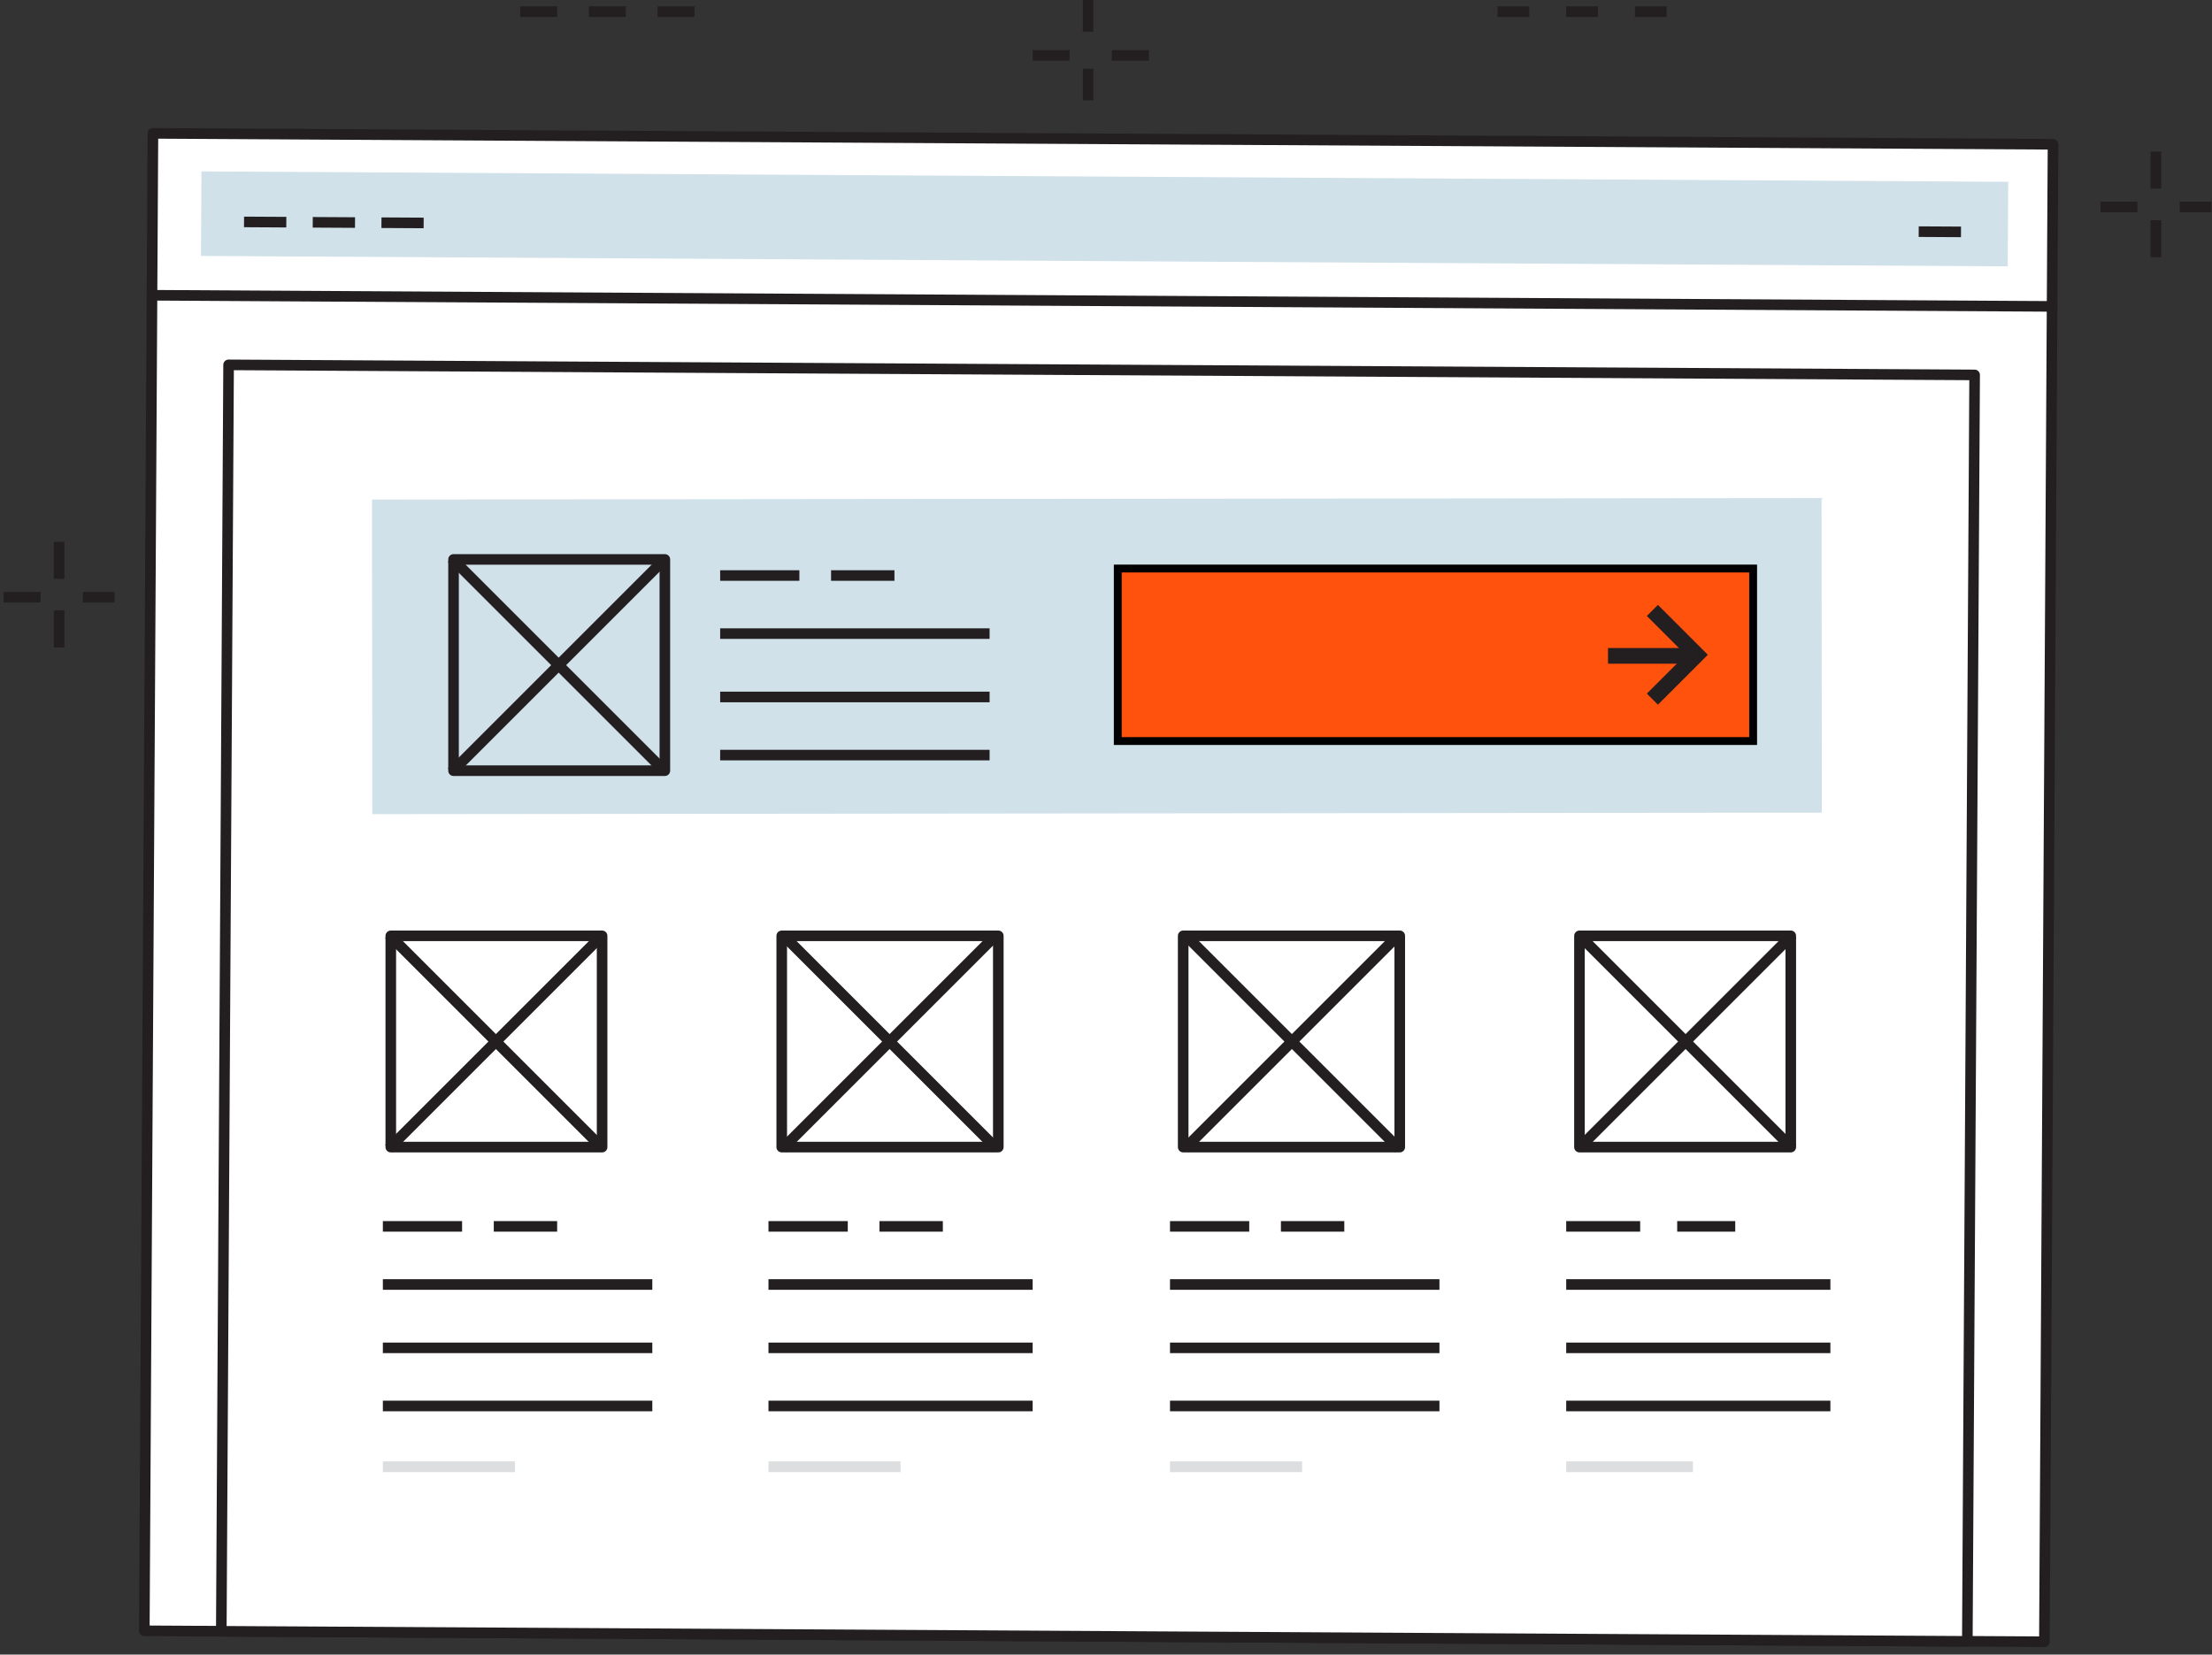
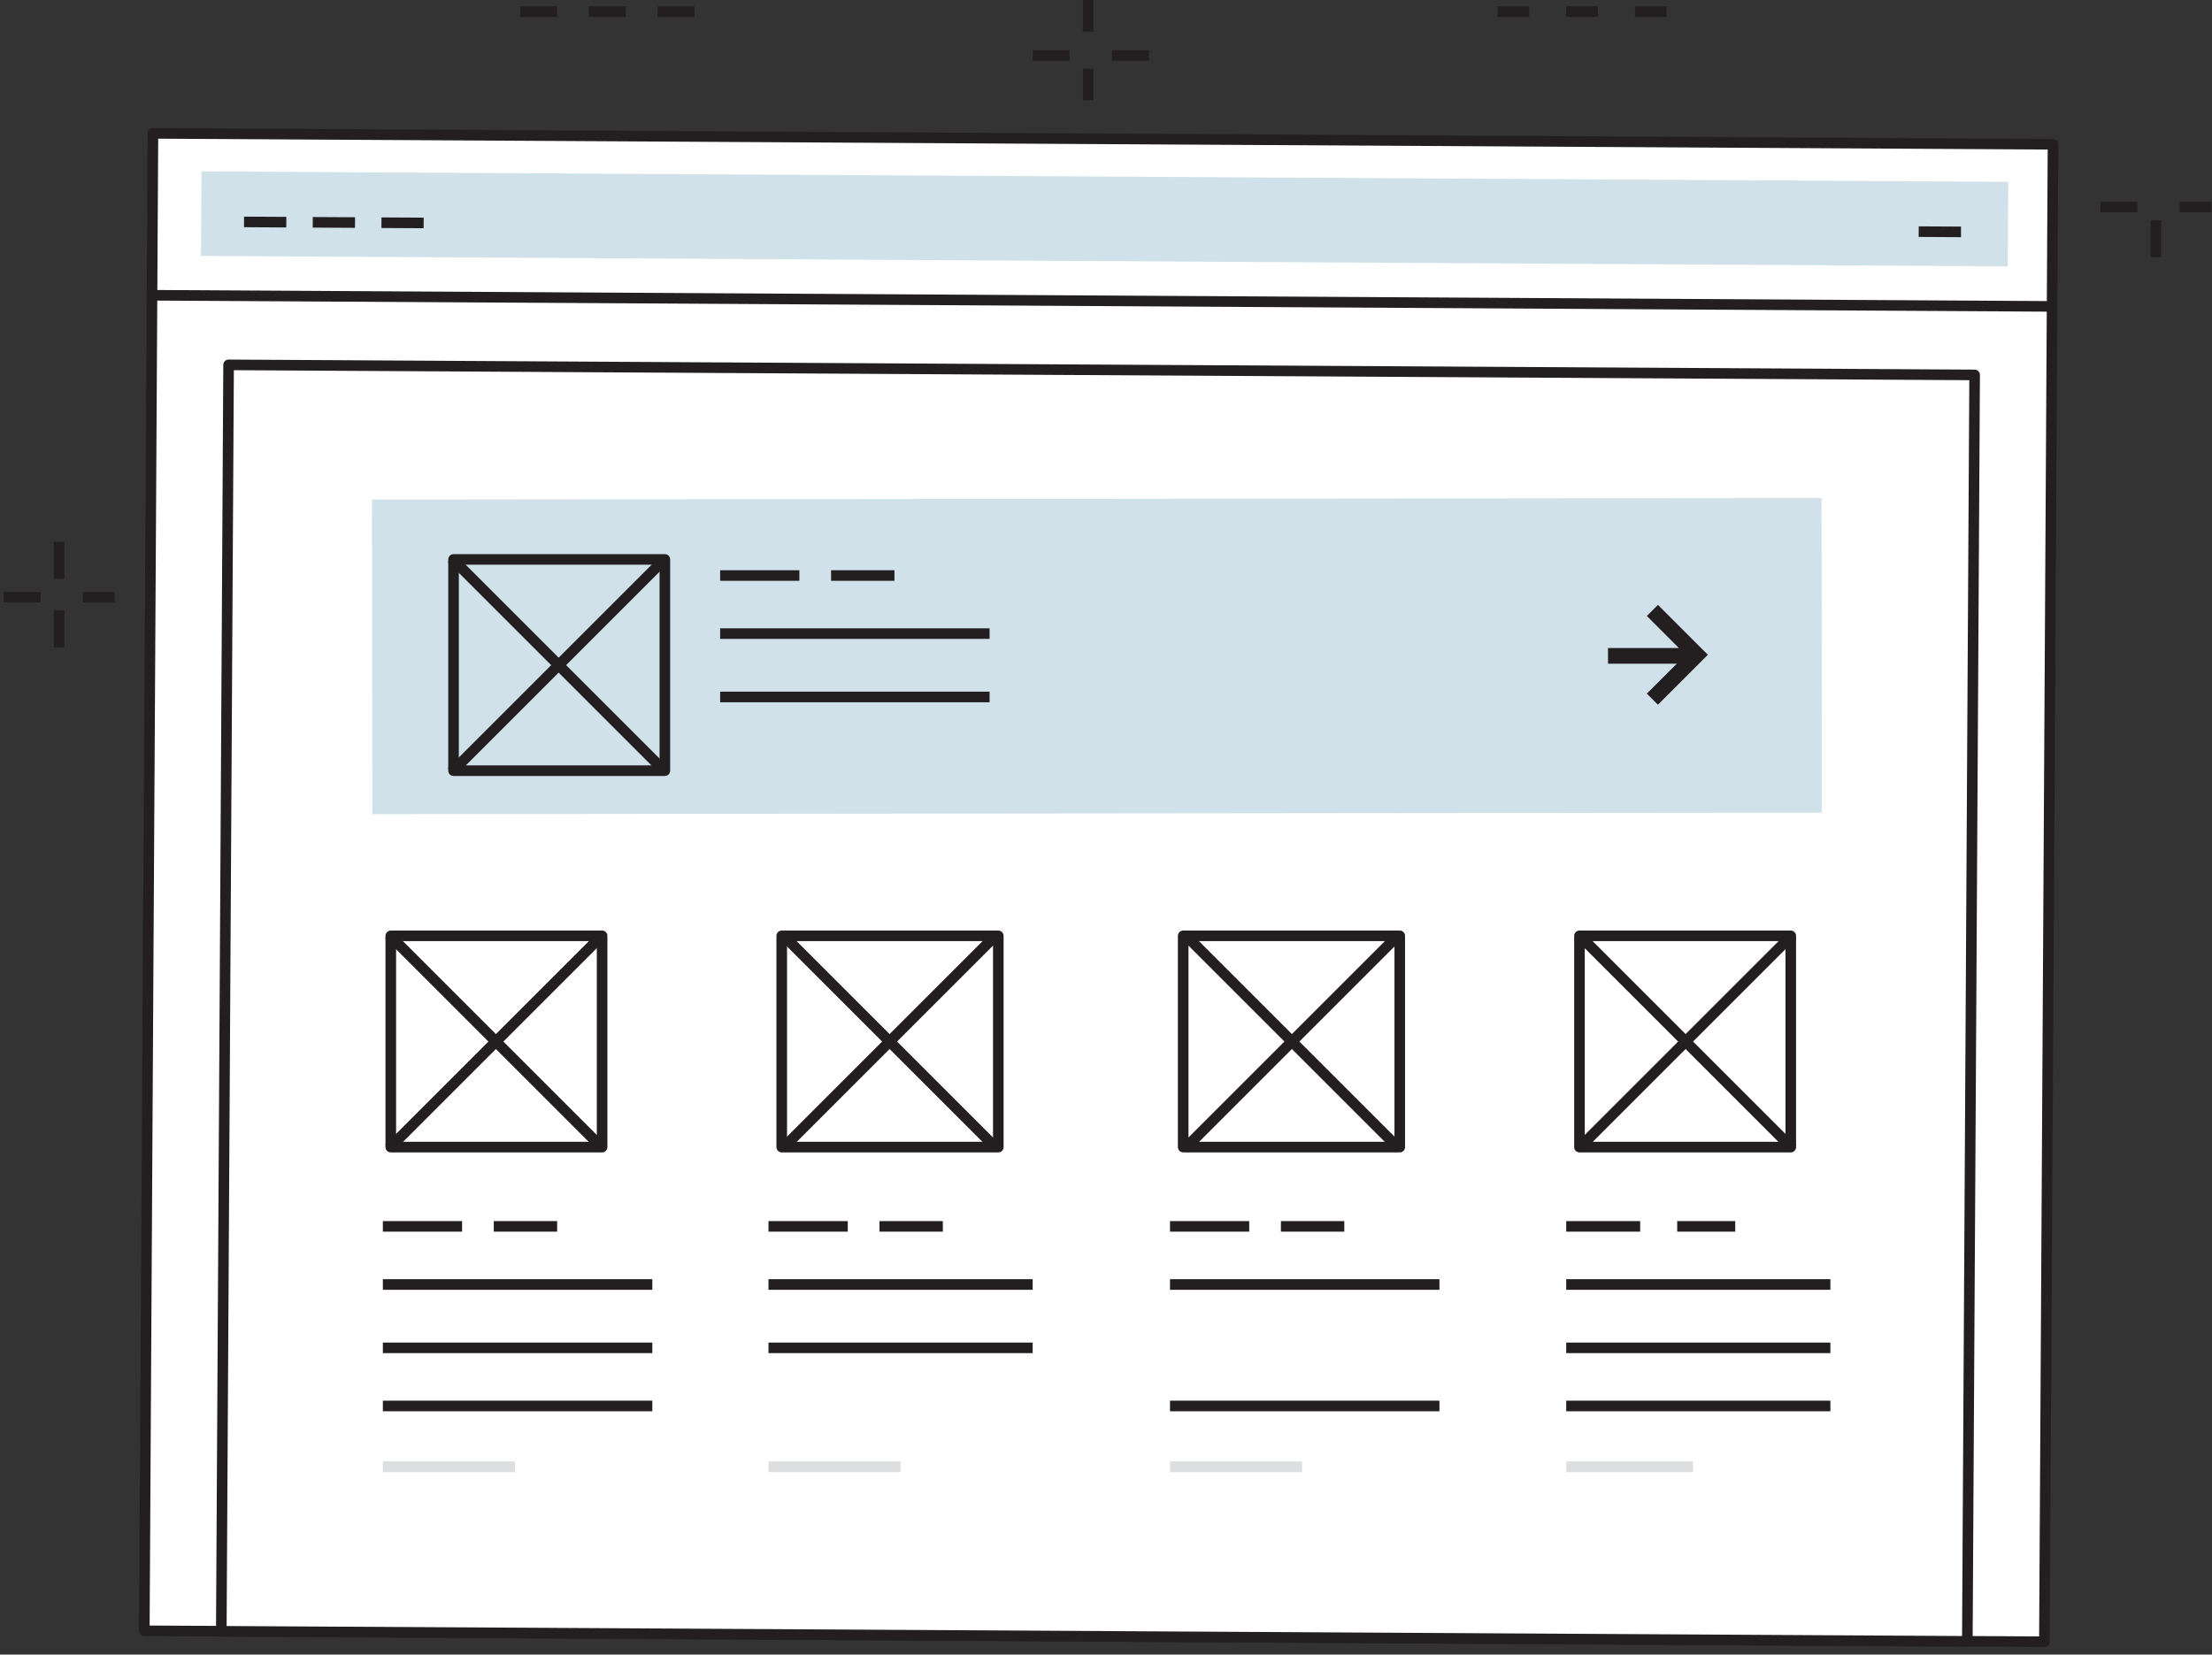
<svg xmlns="http://www.w3.org/2000/svg" width="282px" height="211px" viewBox="0 0 282 211" version="1.1">
  <rect x="0" y="0" width="282" height="211" fill="#333333" stroke="none" />
  <title>announcement-bar</title>
  <desc>Created with Sketch.</desc>
  <g id="Page-1" stroke="none" stroke-width="1" fill="none" fill-rule="evenodd">
    <g id="Artboard" transform="translate(-147, -100)">
      <g id="announcement-bar" transform="translate(147, 100)">
        <rect id="Rectangle" fill="#FFFFFF" transform="translate(140.065, 113.182) rotate(-89.67) translate(-140.065, -113.182) " x="44.585" y="-7.938" width="190.96" height="242.24" />
        <rect id="Rectangle" stroke="#231F20" stroke-width="1.35" stroke-linejoin="round" transform="translate(140.065, 113.182) rotate(-89.67) translate(-140.065, -113.182) " x="44.585" y="-7.938" width="190.96" height="242.24" />
        <rect id="Rectangle" fill="#D0E1EA" transform="translate(140.821, 27.911) rotate(-89.67) translate(-140.821, -27.911) " x="135.431" y="-87.259" width="10.78" height="230.34" />
        <path d="M18.94,37.65 L261.4,39.07" id="Path" stroke="#231F20" stroke-width="1.35" stroke-linejoin="round" />
        <path d="M31.11,28.3 L36.5,28.33" id="Path" stroke="#231F20" stroke-width="1.35" stroke-linejoin="round" />
        <path d="M39.87,28.35 L45.26,28.38" id="Path" stroke="#231F20" stroke-width="1.35" stroke-linejoin="round" />
        <path d="M48.63,28.4 L54.01,28.43" id="Path" stroke="#231F20" stroke-width="1.35" stroke-linejoin="round" />
        <path d="M244.61,29.54 L250,29.57" id="Path" stroke="#231F20" stroke-width="1.35" stroke-linejoin="round" />
        <rect id="Rectangle" fill="#FFFFFF" transform="translate(139.975, 127.917) rotate(-89.67) translate(-139.975, -127.917) " x="59.225" y="16.617" width="161.5" height="222.6" />
        <rect id="Rectangle" stroke="#231F20" stroke-width="1.35" stroke-linejoin="round" transform="translate(139.975, 127.917) rotate(-89.67) translate(-139.975, -127.917) " x="59.225" y="16.617" width="161.5" height="222.6" />
        <g id="Group-22" transform="translate(49, 119)" stroke="#231F20" stroke-linejoin="round" stroke-width="1.35">
          <rect id="Rectangle" x="0.82" y="0.34" width="26.94" height="26.94" />
          <path d="M0.58,0.18 L27.86,27.46" id="Path" />
          <path d="M0.58,27.46 L27.86,0.18" id="Path" />
        </g>
        <rect id="Rectangle" stroke="#231F20" stroke-width="1.35" stroke-linejoin="round" x="99.66" y="119.34" width="27.61" height="26.94" />
        <path d="M99.77,119.18 L127.05,146.46" id="Path" stroke="#231F20" stroke-width="1.35" stroke-linejoin="round" />
        <path d="M99.77,146.46 L127.05,119.18" id="Path" stroke="#231F20" stroke-width="1.35" stroke-linejoin="round" />
        <rect id="Rectangle" stroke="#231F20" stroke-width="1.35" stroke-linejoin="round" x="150.84" y="119.34" width="27.61" height="26.94" />
        <path d="M151.06,119.18 L178.34,146.46" id="Path" stroke="#231F20" stroke-width="1.35" stroke-linejoin="round" />
        <path d="M151.06,146.46 L178.34,119.18" id="Path" stroke="#231F20" stroke-width="1.35" stroke-linejoin="round" />
        <rect id="Rectangle" stroke="#231F20" stroke-width="1.35" stroke-linejoin="round" x="201.36" y="119.34" width="26.94" height="26.94" />
        <path d="M201.25,119.18 L228.53,146.46" id="Path" stroke="#231F20" stroke-width="1.35" stroke-linejoin="round" />
        <path d="M201.25,146.46 L228.53,119.18" id="Path" stroke="#231F20" stroke-width="1.35" stroke-linejoin="round" />
        <path d="M48.81,156.39 L58.91,156.39" id="Path" stroke="#231F20" stroke-width="1.35" stroke-linejoin="round" />
        <path d="M48.81,163.8 L83.16,163.8" id="Path" stroke="#231F20" stroke-width="1.35" stroke-linejoin="round" />
        <path d="M48.81,171.88 L83.16,171.88" id="Path" stroke="#231F20" stroke-width="1.35" stroke-linejoin="round" />
        <path d="M48.81,179.29 L83.16,179.29" id="Path" stroke="#231F20" stroke-width="1.35" stroke-linejoin="round" />
        <path d="M62.95,156.39 L71.03,156.39" id="Path" stroke="#231F20" stroke-width="1.35" stroke-linejoin="round" />
        <path d="M97.97,156.39 L108.08,156.39" id="Path" stroke="#231F20" stroke-width="1.35" stroke-linejoin="round" />
        <path d="M97.97,163.8 L131.65,163.8" id="Path" stroke="#231F20" stroke-width="1.35" stroke-linejoin="round" />
        <path d="M97.97,171.88 L131.65,171.88" id="Path" stroke="#231F20" stroke-width="1.35" stroke-linejoin="round" />
-         <path d="M97.97,179.29 L131.65,179.29" id="Path" stroke="#231F20" stroke-width="1.35" stroke-linejoin="round" />
        <path d="M112.12,156.39 L120.2,156.39" id="Path" stroke="#231F20" stroke-width="1.35" stroke-linejoin="round" />
        <path d="M149.16,156.39 L159.26,156.39" id="Path" stroke="#231F20" stroke-width="1.35" stroke-linejoin="round" />
        <path d="M149.16,163.8 L183.51,163.8" id="Path" stroke="#231F20" stroke-width="1.35" stroke-linejoin="round" />
-         <path d="M149.16,171.88 L183.51,171.88" id="Path" stroke="#231F20" stroke-width="1.35" stroke-linejoin="round" />
        <path d="M149.16,179.29 L183.51,179.29" id="Path" stroke="#231F20" stroke-width="1.35" stroke-linejoin="round" />
        <path d="M163.3,156.39 L171.38,156.39" id="Path" stroke="#231F20" stroke-width="1.35" stroke-linejoin="round" />
        <path d="M199.67,156.39 L209.1,156.39" id="Path" stroke="#231F20" stroke-width="1.35" stroke-linejoin="round" />
        <path d="M199.67,163.8 L233.35,163.8" id="Path" stroke="#231F20" stroke-width="1.35" stroke-linejoin="round" />
        <path d="M199.67,171.88 L233.35,171.88" id="Path" stroke="#231F20" stroke-width="1.35" stroke-linejoin="round" />
        <path d="M199.67,179.29 L233.35,179.29" id="Path" stroke="#231F20" stroke-width="1.35" stroke-linejoin="round" />
        <path d="M213.82,156.39 L221.22,156.39" id="Path" stroke="#231F20" stroke-width="1.35" stroke-linejoin="round" />
        <rect id="Rectangle" fill="#DDDEDF" x="48.81" y="186.36" width="16.84" height="1.37" />
        <rect id="Rectangle" fill="#DDDEDF" x="97.97" y="186.36" width="16.84" height="1.37" />
        <rect id="Rectangle" fill="#DDDEDF" x="149.16" y="186.36" width="16.84" height="1.37" />
        <rect id="Rectangle" fill="#DDDEDF" x="199.67" y="186.36" width="16.16" height="1.37" />
-         <path d="M274.85,19.33 L274.85,24.04" id="Path" stroke="#231F20" stroke-width="1.35" stroke-linejoin="round" />
        <path d="M274.85,28.08 L274.85,32.8" id="Path" stroke="#231F20" stroke-width="1.35" stroke-linejoin="round" />
        <path d="M267.78,26.4 L272.49,26.4" id="Path" stroke="#231F20" stroke-width="1.35" stroke-linejoin="round" />
        <path d="M277.88,26.4 L281.92,26.4" id="Path" stroke="#231F20" stroke-width="1.35" stroke-linejoin="round" />
        <path d="M7.54,69.09 L7.54,73.8" id="Path" stroke="#231F20" stroke-width="1.35" stroke-linejoin="round" />
        <path d="M7.54,77.84 L7.54,82.56" id="Path" stroke="#231F20" stroke-width="1.35" stroke-linejoin="round" />
        <path d="M0.47,76.16 L5.18,76.16" id="Path" stroke="#231F20" stroke-width="1.35" stroke-linejoin="round" />
        <path d="M10.57,76.16 L14.61,76.16" id="Path" stroke="#231F20" stroke-width="1.35" stroke-linejoin="round" />
        <path d="M138.72,0 L138.72,4.04" id="Path" stroke="#231F20" stroke-width="1.35" stroke-linejoin="round" />
        <path d="M138.72,8.76 L138.72,12.8" id="Path" stroke="#231F20" stroke-width="1.35" stroke-linejoin="round" />
        <path d="M131.65,7.07 L136.36,7.07" id="Path" stroke="#231F20" stroke-width="1.35" stroke-linejoin="round" />
        <path d="M141.75,7.07 L146.47,7.07" id="Path" stroke="#231F20" stroke-width="1.35" stroke-linejoin="round" />
        <path d="M190.92,1.48 L194.96,1.48" id="Path" stroke="#231F20" stroke-width="1.35" stroke-linejoin="round" />
        <path d="M199.67,1.48 L203.71,1.48" id="Path" stroke="#231F20" stroke-width="1.35" stroke-linejoin="round" />
        <path d="M208.43,1.48 L212.47,1.48" id="Path" stroke="#231F20" stroke-width="1.35" stroke-linejoin="round" />
        <path d="M66.32,1.48 L71.03,1.48" id="Path" stroke="#231F20" stroke-width="1.35" stroke-linejoin="round" />
        <path d="M75.07,1.48 L79.79,1.48" id="Path" stroke="#231F20" stroke-width="1.35" stroke-linejoin="round" />
        <path d="M83.83,1.48 L88.54,1.48" id="Path" stroke="#231F20" stroke-width="1.35" stroke-linejoin="round" />
        <rect id="Rectangle" fill="#D0E1EA" transform="translate(139.842, 83.666) rotate(-0.06) translate(-139.842, -83.666) " x="47.442" y="63.606" width="184.8" height="40.12" />
        <g id="Group-22" transform="translate(57, 71)" stroke="#231F20" stroke-linejoin="round" stroke-width="1.35">
          <rect id="Rectangle" x="0.82" y="0.34" width="26.94" height="26.94" />
          <path d="M0.58,0.18 L27.86,27.46" id="Path" />
          <path d="M0.58,27.46 L27.86,0.18" id="Path" />
        </g>
        <g id="Group-6" transform="translate(91, 72)" stroke="#231F20" stroke-linejoin="round" stroke-width="1.35">
          <path d="M0.81,1.39 L10.91,1.39" id="Path" />
          <path d="M0.81,8.8 L35.16,8.8" id="Path" />
          <path d="M0.81,16.88 L35.16,16.88" id="Path" />
-           <path d="M0.81,24.29 L35.16,24.29" id="Path" />
          <path d="M14.95,1.39 L23.03,1.39" id="Path" />
        </g>
-         <rect id="Rectangle" stroke="#000000" fill="#FF520D" x="142.5" y="72.5" width="81" height="22" />
        <path d="M213.864,79 L215.864,79 L215.864,88 L206.864,88 L206.864,86 L213.864,86 L213.864,79 Z" id="Combined-Shape" fill="#231F20" transform="translate(211.364, 83.5) rotate(-45) translate(-211.364, -83.5) " />
        <path d="M205,83.636 L216,83.636" id="Path" stroke="#231F20" stroke-width="2" stroke-linejoin="round" />
      </g>
    </g>
  </g>
</svg>